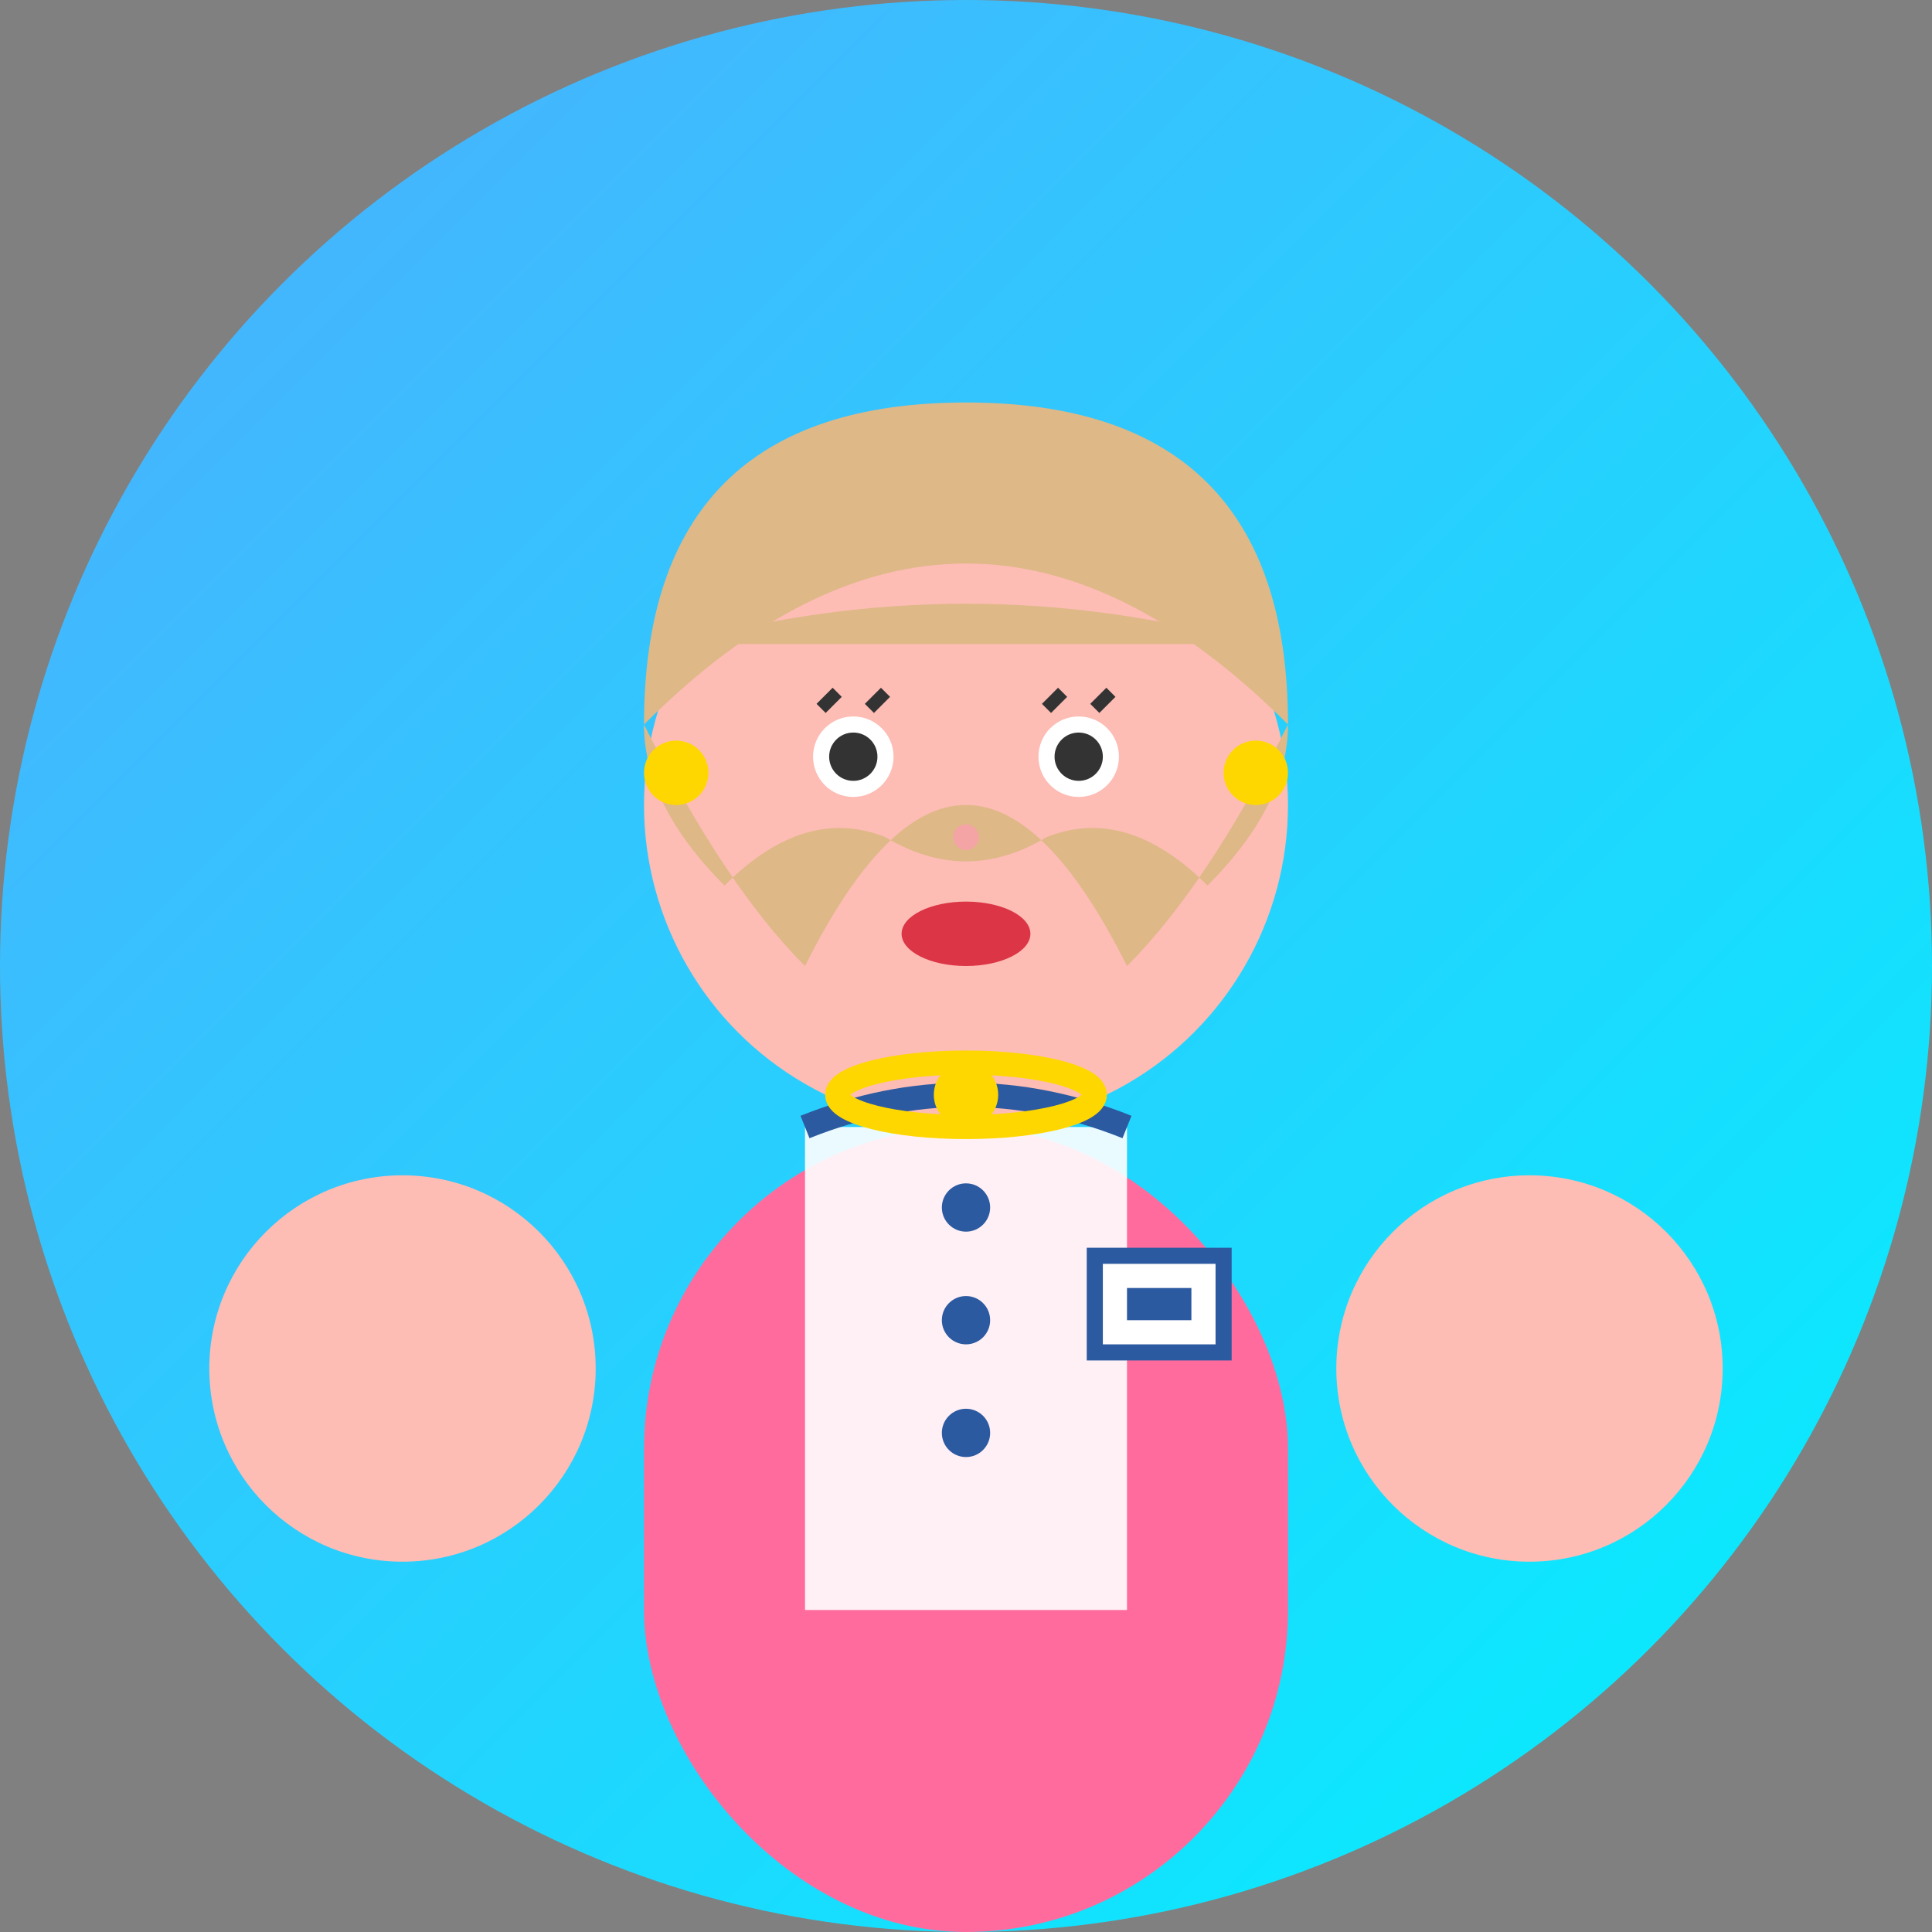
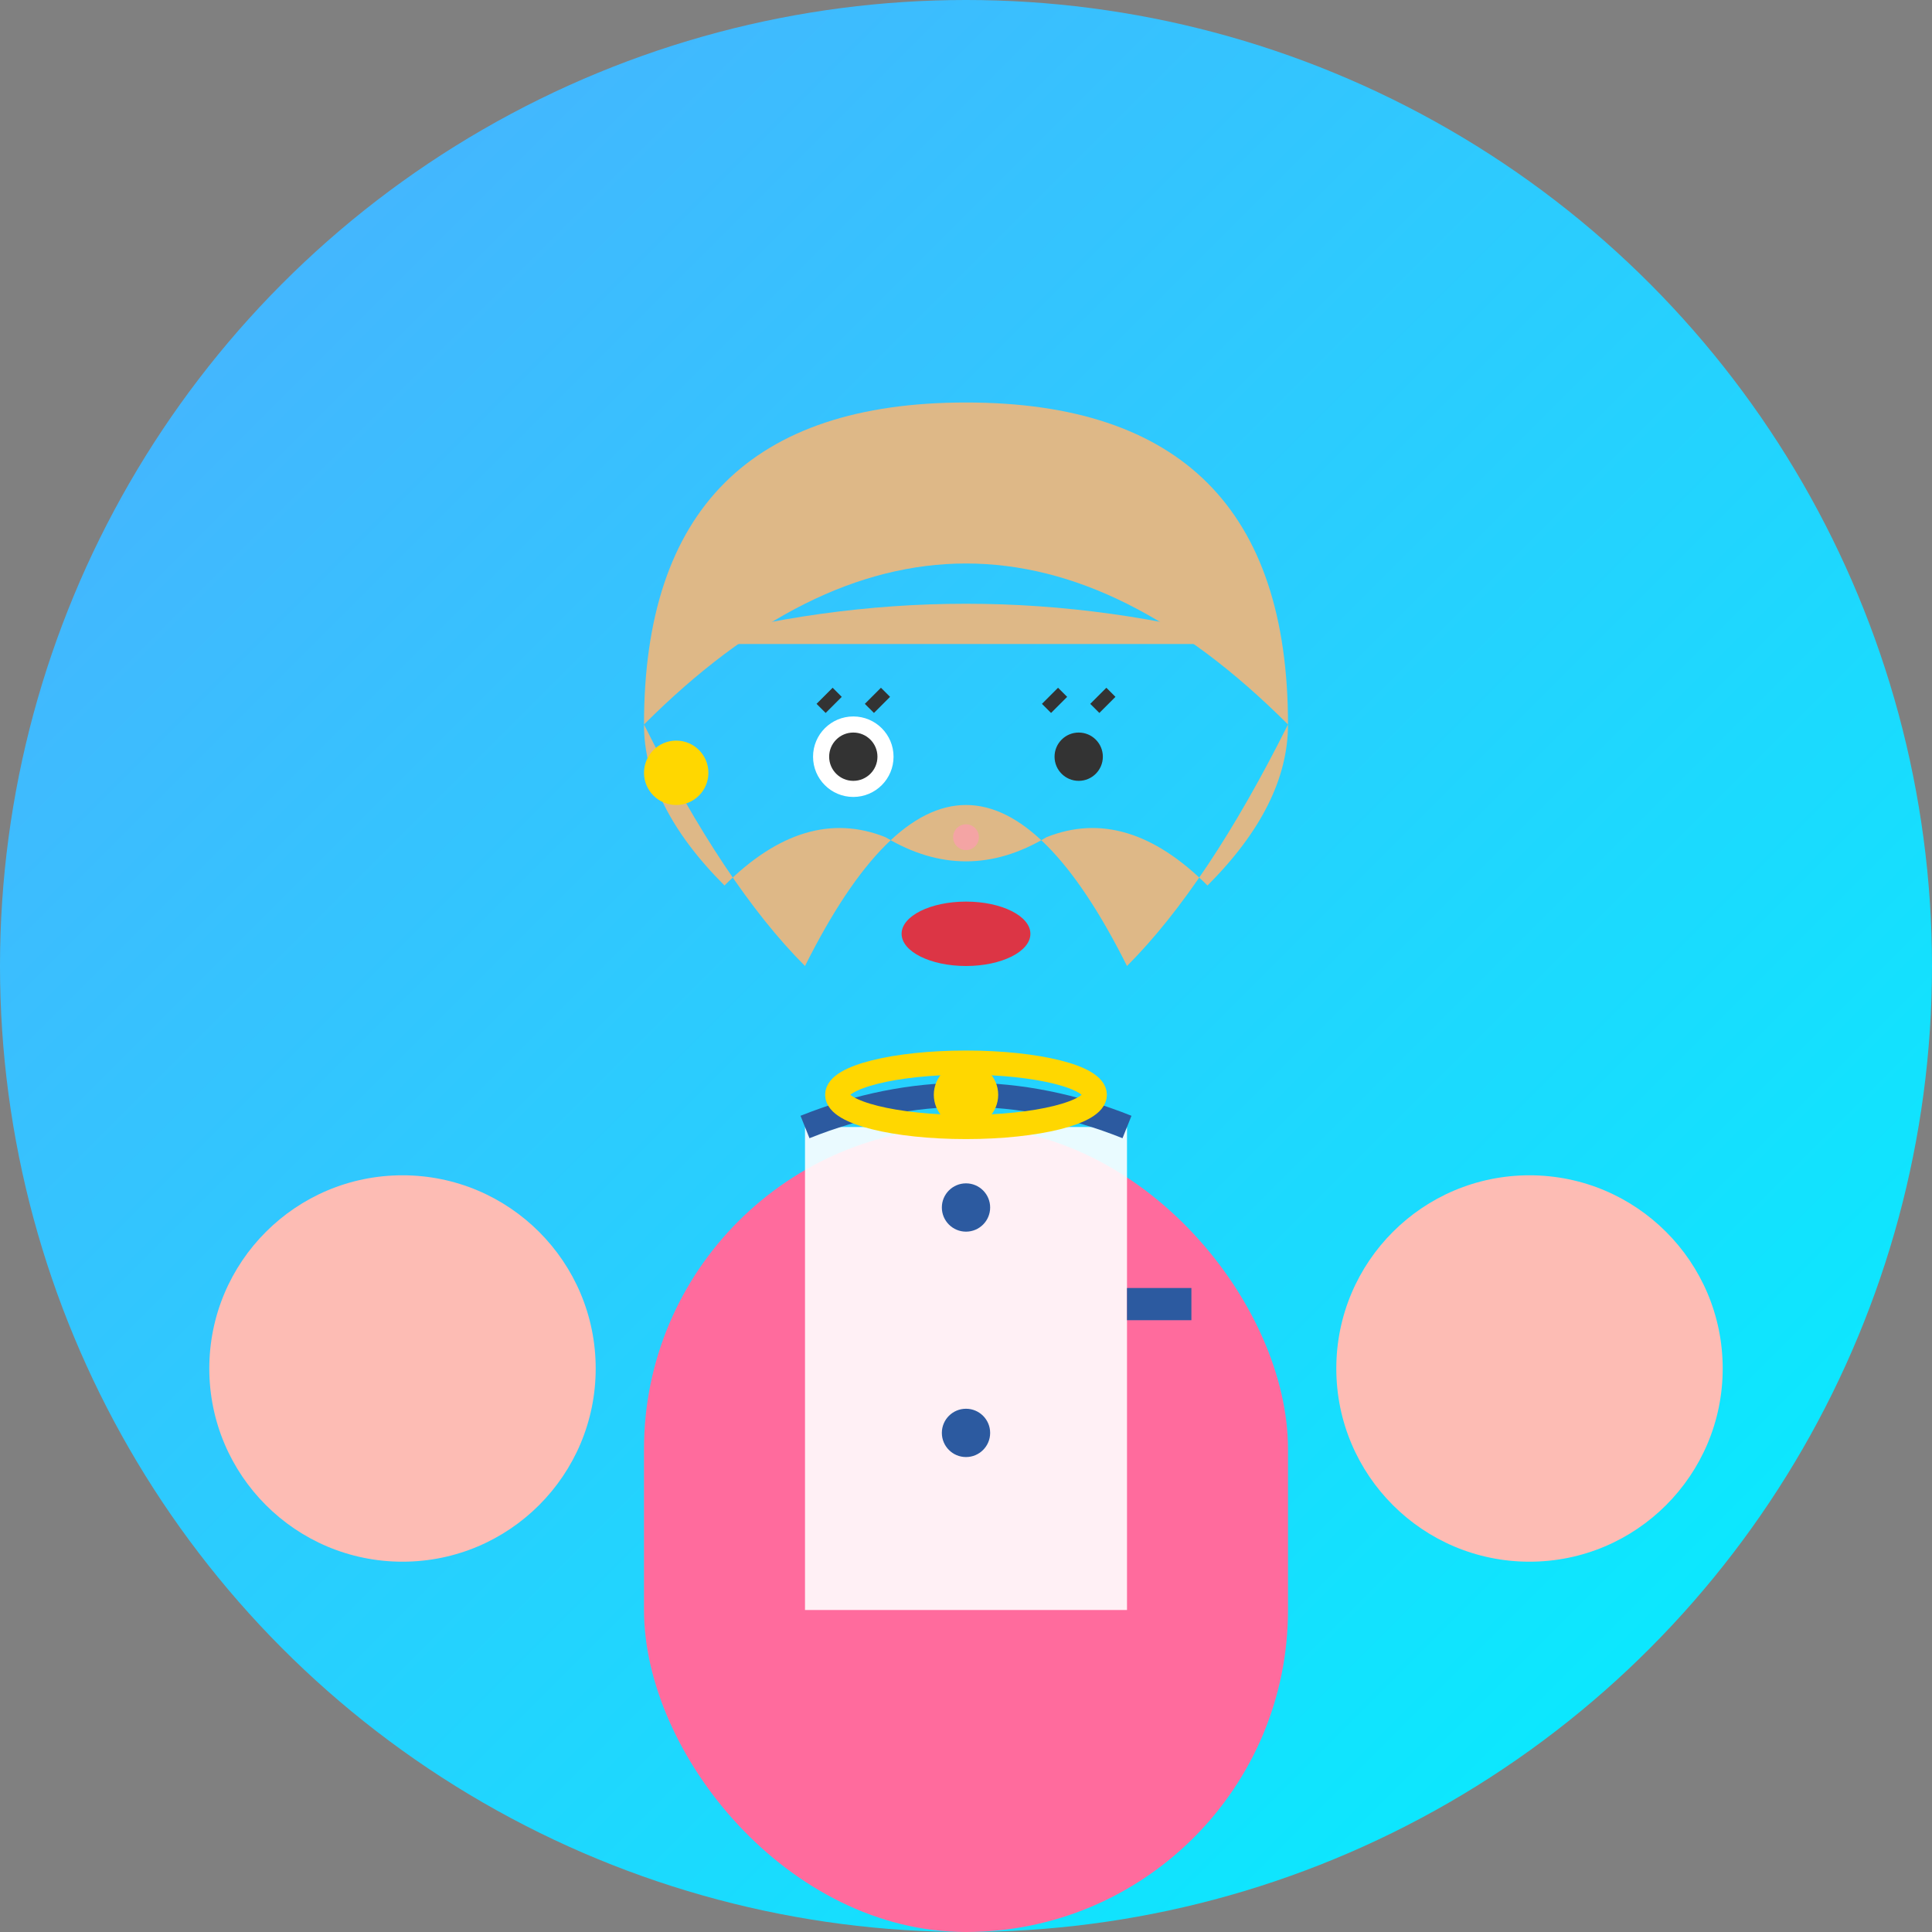
<svg xmlns="http://www.w3.org/2000/svg" width="120" height="120" viewBox="0 0 120 120" fill="none">
  <rect x="0" y="0" width="120" height="120" fill="#808080" stroke="none" />
  <defs>
    <linearGradient id="team3Gradient" x1="0%" y1="0%" x2="100%" y2="100%">
      <stop offset="0%" style="stop-color:#4facfe;stop-opacity:1" />
      <stop offset="100%" style="stop-color:#00f2fe;stop-opacity:1" />
    </linearGradient>
  </defs>
  <circle cx="60" cy="60" r="60" fill="url(#team3Gradient)" />
-   <circle cx="60" cy="50" r="20" fill="#fdbcb4" />
  <path d="M40 45 Q60 25 80 45 Q80 35 75 30 Q70 25 60 25 Q50 25 45 30 Q40 35 40 45" fill="#deb887" />
  <path d="M42 40 Q60 35 78 40" fill="#deb887" />
  <path d="M40 45 Q45 55 50 60 Q55 50 60 50 Q65 50 70 60 Q75 55 80 45 Q80 50 75 55 Q70 50 65 52 Q60 55 55 52 Q50 50 45 55 Q40 50 40 45" fill="#deb887" />
  <circle cx="53" cy="47" r="2.5" fill="white" />
-   <circle cx="67" cy="47" r="2.5" fill="white" />
  <circle cx="53" cy="47" r="1.5" fill="#333" />
  <circle cx="67" cy="47" r="1.5" fill="#333" />
  <path d="M51 44 L52 43" stroke="#333" stroke-width="0.8" />
  <path d="M54 44 L55 43" stroke="#333" stroke-width="0.8" />
  <path d="M65 44 L66 43" stroke="#333" stroke-width="0.8" />
  <path d="M68 44 L69 43" stroke="#333" stroke-width="0.8" />
  <circle cx="60" cy="52" r="0.8" fill="#f4a4a4" />
  <ellipse cx="60" cy="58" rx="4" ry="2" fill="#dc3545" />
  <rect x="40" y="70" width="40" height="50" rx="20" fill="#ff6b9d" />
  <circle cx="25" cy="85" r="12" fill="#fdbcb4" />
  <circle cx="95" cy="85" r="12" fill="#fdbcb4" />
  <rect x="50" y="70" width="20" height="30" fill="white" opacity="0.9" />
  <circle cx="60" cy="75" r="1.5" fill="#2c5aa0" />
-   <circle cx="60" cy="82" r="1.5" fill="#2c5aa0" />
  <circle cx="60" cy="89" r="1.5" fill="#2c5aa0" />
  <path d="M50 70 Q60 66 70 70" stroke="#2c5aa0" stroke-width="1.5" fill="none" />
  <circle cx="42" cy="48" r="2" fill="#ffd700" />
-   <circle cx="78" cy="48" r="2" fill="#ffd700" />
  <ellipse cx="60" cy="68" rx="8" ry="2" fill="none" stroke="#ffd700" stroke-width="1.5" />
  <circle cx="60" cy="68" r="2" fill="#ffd700" />
-   <rect x="68" y="78" width="8" height="6" fill="white" stroke="#2c5aa0" stroke-width="1" />
  <rect x="70" y="80" width="4" height="2" fill="#2c5aa0" />
</svg>